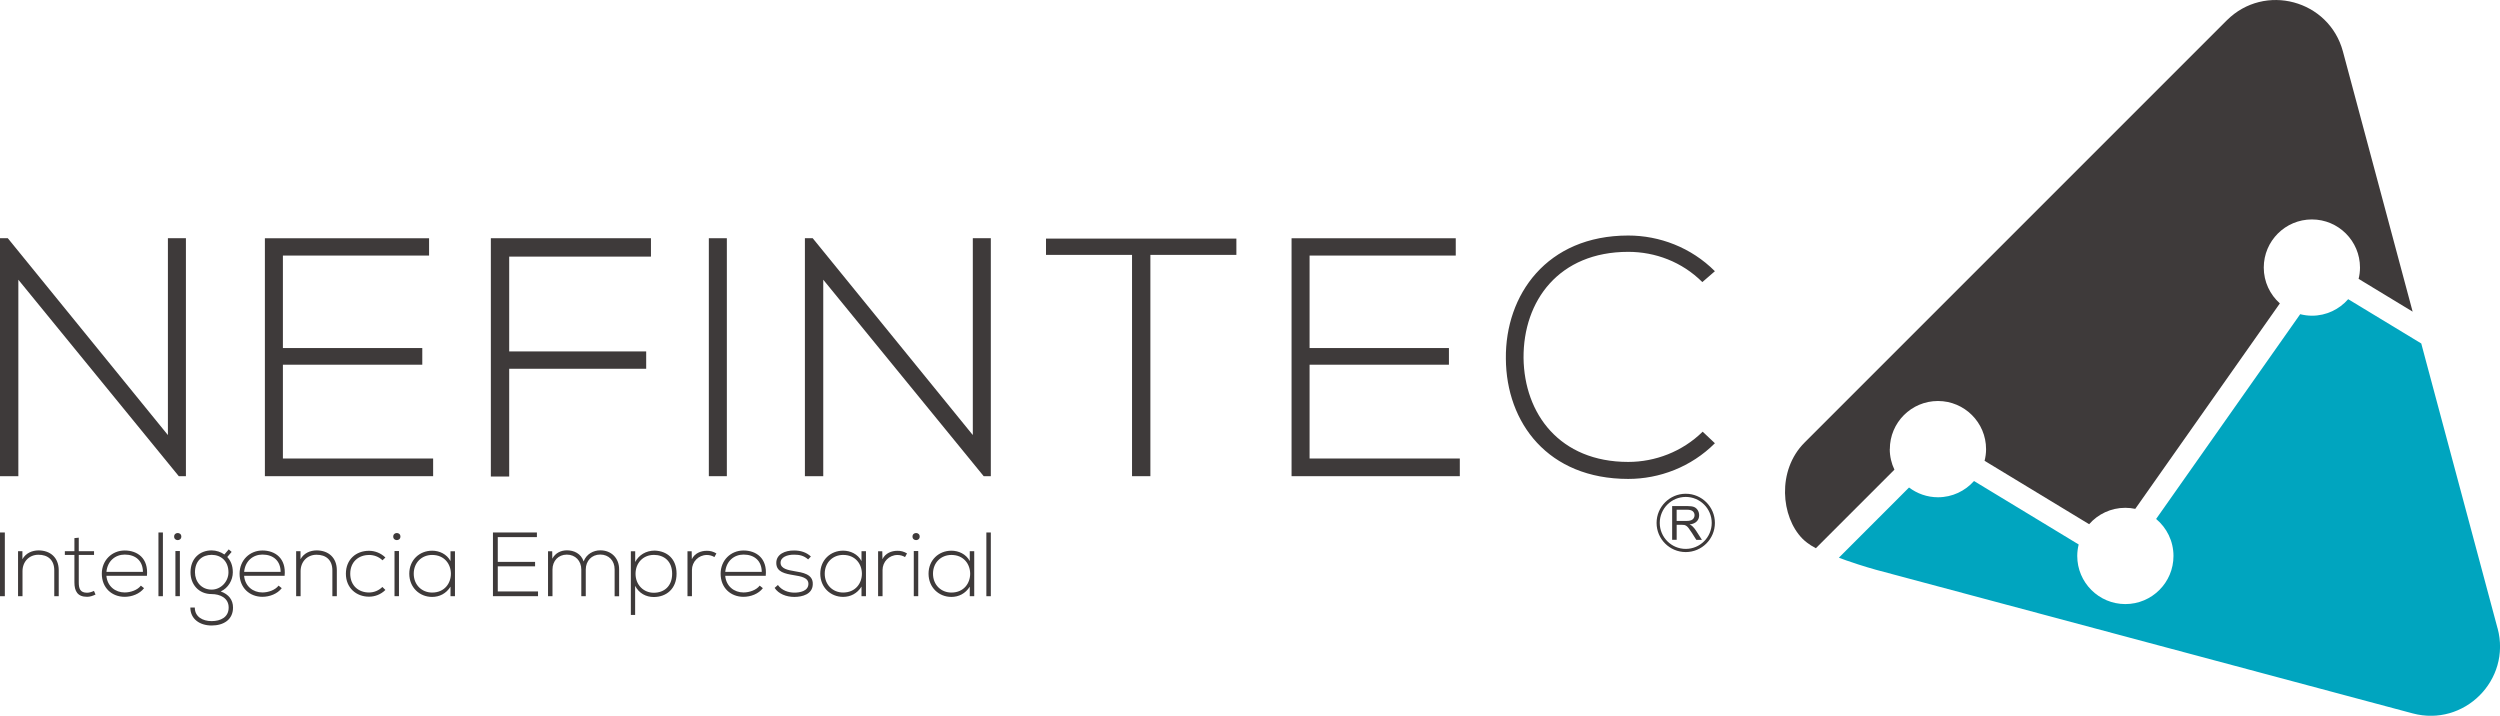
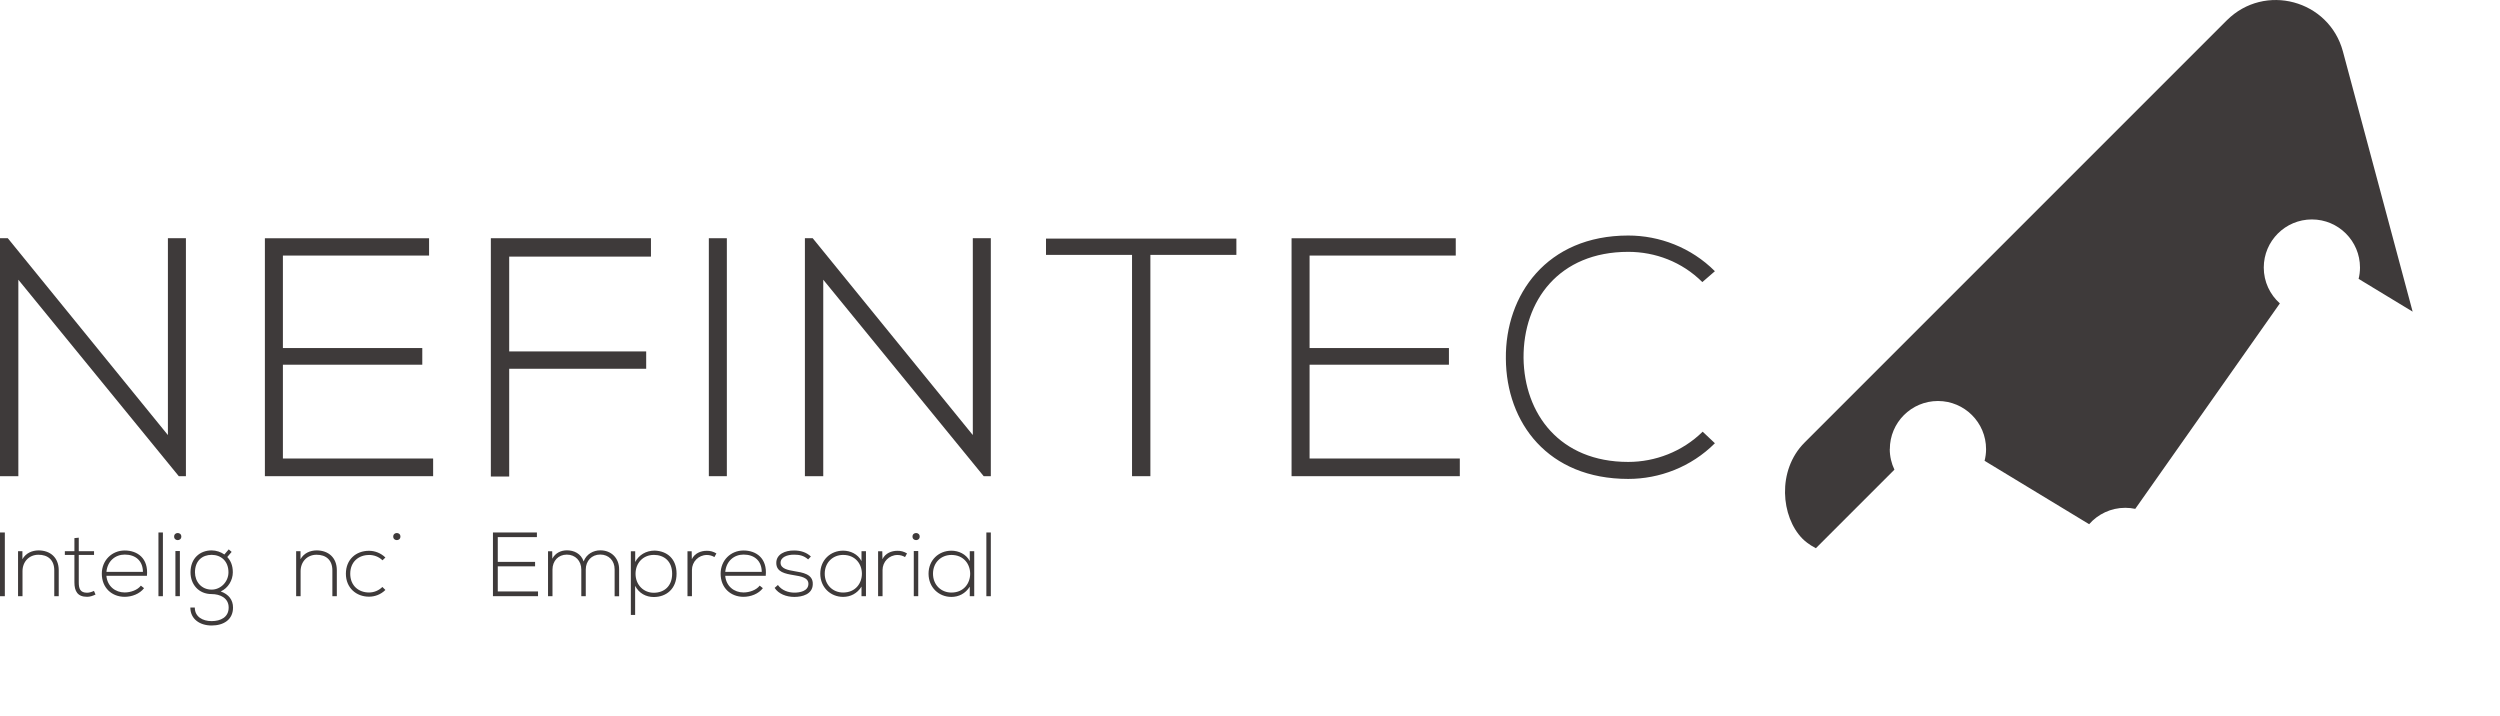
<svg xmlns="http://www.w3.org/2000/svg" id="Capa_2" viewBox="0 0 739.84 211.82">
  <defs>
    <style>      .cls-1 {        fill: #00a5bf;      }      .cls-2 {        fill: #3d3939;        fill-rule: evenodd;      }      .cls-3 {        fill: #3e3a3a;      }    </style>
  </defs>
  <g id="Layer_1">
    <path class="cls-3" d="m559.27,132.91c0-7.87,6.38-14.24,14.24-14.24s14.24,6.38,14.24,14.24c0,1.2-.16,2.35-.44,3.46l30.94,18.76c2.61-2.97,6.43-4.85,10.69-4.85,1.02,0,2.01.11,2.96.31l42.79-60.8c-2.92-2.61-4.76-6.39-4.76-10.61,0-7.87,6.38-14.24,14.24-14.24s14.24,6.38,14.24,14.24c0,1.16-.15,2.28-.41,3.35l15.99,9.7-20.63-76.98c-4.09-15.28-23.2-20.4-34.39-9.21l-124.94,124.94c-8.24,8.24-6.96,22.02-.61,28.44.49.5,1.83,1.72,3.96,2.82l23.25-23.25c-.88-1.85-1.38-3.91-1.38-6.09" />
-     <path class="cls-1" d="m739.11,185.92l-21.2-79.13-.48-1.8-.89-3.34-21.63-13.11c-2.61,2.99-6.44,4.89-10.72,4.89-1.2,0-2.36-.17-3.48-.45l-42.64,60.6c3.14,2.61,5.14,6.55,5.14,10.95,0,7.87-6.38,14.24-14.24,14.24s-14.24-6.38-14.24-14.24c0-1.17.16-2.31.42-3.4l-30.97-18.78c-2.61,2.94-6.41,4.81-10.65,4.81-3.23,0-6.19-1.09-8.58-2.89l-20.76,20.77c1.46.55,2.54.94,2.4.88,4.62,1.62,8.58,2.7,8.58,2.7l158.79,42.49c15.28,4.1,29.27-9.89,25.17-25.17" />
    <polygon class="cls-3" points="5.43 82.78 52.91 140.92 55.02 140.92 55.02 70.5 49.69 70.5 49.69 128.75 2.31 70.5 0 70.5 0 140.92 5.43 140.92 5.43 82.78" />
    <polygon class="cls-3" points="128.18 135.69 83.72 135.69 83.72 107.93 124.97 107.93 124.97 103 83.72 103 83.72 75.63 126.98 75.63 126.98 70.51 78.39 70.51 78.39 140.92 128.18 140.92 128.18 135.69" />
    <polygon class="cls-3" points="150.69 109.13 191.23 109.13 191.23 104 150.69 104 150.69 75.94 192.64 75.94 192.64 70.5 145.26 70.5 145.26 141.02 150.69 141.02 150.69 109.13" />
    <rect class="cls-3" x="209.77" y="70.5" width="5.33" height="70.42" />
    <polygon class="cls-3" points="243.63 82.78 291.11 140.92 293.22 140.92 293.22 70.5 287.89 70.5 287.89 128.75 240.51 70.5 238.2 70.5 238.2 140.92 243.63 140.92 243.63 82.78" />
    <polygon class="cls-3" points="335.01 140.92 340.44 140.92 340.44 75.43 365.89 75.43 365.89 70.61 309.55 70.61 309.55 75.43 335.01 75.43 335.01 140.92" />
    <polygon class="cls-3" points="432.01 135.69 387.55 135.69 387.55 107.93 428.79 107.93 428.79 103 387.55 103 387.55 75.63 430.81 75.63 430.81 70.51 382.22 70.51 382.22 140.92 432.01 140.92 432.01 135.69" />
    <path class="cls-3" d="m481.85,141.73c9.25,0,18.61-3.52,25.65-10.56l-3.62-3.42c-6.04,5.94-14.08,8.95-22.03,8.95-20.32,0-30.78-14.28-30.98-30.78-.1-16.9,10.46-31.39,30.98-31.39,7.95,0,15.89,2.92,21.93,8.95l3.72-3.22c-7.04-7.04-16.4-10.56-25.65-10.56-24.14,0-36.42,17.6-36.21,36.42.1,19.01,12.47,35.61,36.21,35.61" />
    <rect class="cls-3" y="157.58" width="1.43" height="18.86" />
    <path class="cls-3" d="m17.38,176.43v-7.68c0-3.69-2.45-5.87-6.01-5.87-1.86.03-3.72.78-4.74,2.61v-2.37h-1.29v13.31h1.32v-7.41c0-2.75,1.91-4.82,4.66-4.85,2.88-.03,4.74,1.59,4.74,4.61v7.65h1.32Z" />
    <path class="cls-3" d="m25.76,176.62c.84,0,1.67-.27,2.51-.67l-.46-1.08c-.67.32-1.4.54-2.05.54-2.07,0-2.45-1.27-2.45-3.07v-8.11h4.52v-1.1h-4.52v-4.01l-1.29.13v3.88h-2.83v1.1h2.83v8.11c0,2.61.92,4.28,3.75,4.28" />
    <path class="cls-3" d="m36.89,162.91c-3.74,0-6.76,2.88-6.76,6.87,0,4.23,3.02,6.84,6.76,6.84,2.13,0,4.44-.86,5.74-2.56l-.94-.75c-1,1.32-3.04,2.02-4.79,2.02-2.75,0-5.15-1.81-5.41-4.93h11.99c.51-5.2-2.83-7.49-6.57-7.49m-5.41,6.33c.3-3.26,2.67-5.12,5.41-5.12,3.2,0,5.36,1.83,5.39,5.12h-10.8Z" />
    <rect class="cls-3" x="46.89" y="157.58" width="1.32" height="18.86" />
    <path class="cls-3" d="m53.66,158.79c0-1.4-2.13-1.4-2.13,0s2.13,1.4,2.13,0" />
    <rect class="cls-3" x="51.91" y="163.07" width="1.32" height="13.36" />
    <path class="cls-3" d="m62.63,183.81c-2.67,0-4.98-1.29-4.98-4.01h-1.32c0,3.37,2.77,5.31,6.3,5.31s6.33-1.72,6.33-5.31c0-2.29-1.29-3.93-3.64-4.77,2.21-1,3.58-3.34,3.58-5.66,0-2.16-.7-3.5-1.64-4.53l1.29-1.51-.86-.75-1.29,1.51c-1.02-.73-2.42-1.21-3.77-1.21-3.45,0-6.25,2.34-6.25,6.49,0,3.56,2.4,6.44,6.25,6.44,2.48,0,5.04,1.13,5.04,3.99s-2.37,4.01-5.04,4.01m-4.93-14.44c0-3.47,2.21-5.17,4.93-5.17s4.98,1.8,4.98,5.17c0,2.75-2.24,5.12-4.98,5.12-3.04,0-4.93-2.37-4.93-5.12" />
-     <path class="cls-3" d="m77.64,176.62c2.13,0,4.44-.86,5.74-2.56l-.94-.75c-1,1.32-3.04,2.02-4.79,2.02-2.75,0-5.14-1.81-5.41-4.93h11.99c.51-5.2-2.83-7.49-6.57-7.49s-6.76,2.88-6.76,6.87c0,4.23,3.02,6.84,6.76,6.84m0-12.5c3.21,0,5.36,1.83,5.39,5.12h-10.8c.3-3.26,2.67-5.12,5.41-5.12" />
    <path class="cls-3" d="m99.68,176.43v-7.68c0-3.69-2.45-5.87-6.01-5.87-1.86.03-3.72.78-4.74,2.61v-2.37h-1.29v13.31h1.32v-7.41c0-2.75,1.91-4.82,4.66-4.85,2.88-.03,4.74,1.59,4.74,4.61v7.65h1.32Z" />
    <path class="cls-3" d="m109.2,164.23c1.43,0,2.91.51,3.99,1.59l.86-.83c-1.35-1.32-3.1-1.99-4.85-1.99-3.85,0-6.84,2.58-6.84,6.79s3.1,6.79,6.84,6.79c1.75,0,3.5-.65,4.85-1.99l-.89-.89c-1.08,1.08-2.53,1.64-3.96,1.64-3.02,0-5.55-1.97-5.55-5.55s2.53-5.55,5.55-5.55" />
    <path class="cls-3" d="m118.5,158.79c0-1.4-2.13-1.4-2.13,0s2.13,1.4,2.13,0" />
-     <rect class="cls-3" x="116.75" y="163.07" width="1.32" height="13.36" />
-     <path class="cls-3" d="m121.12,169.78c0,4.07,3.04,6.87,6.76,6.87,2.15,0,4.15-.97,5.44-3.04v2.83h1.32v-13.31h-1.32v2.91c-1.1-2.07-3.29-3.07-5.44-3.07-3.72,0-6.76,2.75-6.76,6.81m6.76,5.58c-3.02,0-5.44-2.24-5.44-5.58s2.43-5.55,5.44-5.55c7.41,0,7.41,11.13,0,11.13" />
    <polygon class="cls-3" points="158.89 158.95 158.89 157.58 145.88 157.58 145.88 176.43 159.22 176.43 159.22 175.03 147.31 175.03 147.31 167.6 158.35 167.6 158.35 166.28 147.31 166.28 147.31 158.95 158.89 158.95" />
    <path class="cls-3" d="m183.22,176.43v-7.97c0-3.31-2.32-5.6-5.57-5.6-2.05,0-4.12,1.1-4.93,3.29-.78-2.37-2.91-3.29-4.93-3.29-1.72,0-3.42.73-4.34,2.48l-.03-2.21h-1.24v13.31h1.32v-7.89c0-2.56,1.72-4.42,4.25-4.42s4.28,1.86,4.28,4.42v7.89h1.32v-7.89c0-2.56,1.75-4.44,4.28-4.44s4.26,1.81,4.26,4.37v7.97h1.32Z" />
    <path class="cls-3" d="m187.98,166.28v-3.15h-1.29v18.86h1.27v-8.62c1.13,2.21,3.23,3.31,5.5,3.31,3.74,0,6.76-2.43,6.76-6.9s-2.85-6.71-6.46-6.84c-2.59,0-4.71,1.32-5.76,3.34m5.47-2.07c3.02,0,5.44,1.83,5.44,5.58s-2.43,5.63-5.44,5.63-5.39-2.34-5.39-5.6,2.29-5.6,5.39-5.6" />
    <path class="cls-3" d="m204.74,165.5l-.05-2.37h-1.24v13.31h1.32v-7.76c0-2.42,1.91-4.42,4.39-4.44.78,0,1.56.19,2.26.62l.59-1.08c-.89-.54-1.86-.81-2.86-.78-1.7,0-3.58.7-4.42,2.51" />
    <path class="cls-3" d="m220.02,162.91c-3.74,0-6.76,2.88-6.76,6.87,0,4.23,3.02,6.84,6.76,6.84,2.13,0,4.45-.86,5.74-2.56l-.94-.75c-1,1.32-3.04,2.02-4.79,2.02-2.75,0-5.14-1.81-5.41-4.93h11.99c.51-5.2-2.83-7.49-6.57-7.49m-5.41,6.33c.3-3.26,2.67-5.12,5.41-5.12,3.21,0,5.36,1.83,5.39,5.12h-10.8Z" />
    <path class="cls-3" d="m240.53,172.93c.14-3.1-3.12-3.5-5.49-3.91-1.67-.3-3.99-.65-4.04-2.42-.05-1.7,1.94-2.48,4.01-2.45,1.48,0,2.8.21,4.15,1.4l.81-.86c-1.32-1.24-3.02-1.78-4.96-1.78-2.69-.03-5.31,1.1-5.28,3.72.03,2.67,2.59,3.15,5.17,3.58,2.18.35,4.39.73,4.34,2.64-.08,2.1-2.53,2.53-4.15,2.53-1.78,0-3.77-.67-4.88-2.26l-.97.86c1.16,1.78,3.47,2.67,5.82,2.67s5.39-.78,5.47-3.72" />
    <path class="cls-3" d="m256.27,176.43v-13.31h-1.32v2.91c-1.1-2.07-3.29-3.07-5.44-3.07-3.72,0-6.76,2.75-6.76,6.81s3.04,6.87,6.76,6.87c2.15,0,4.15-.97,5.44-3.04v2.83h1.32Zm-6.76-1.08c-3.02,0-5.44-2.24-5.44-5.58s2.43-5.55,5.44-5.55c7.41,0,7.41,11.13,0,11.13" />
    <path class="cls-3" d="m261.15,165.5l-.05-2.37h-1.24v13.31h1.32v-7.76c0-2.42,1.91-4.42,4.39-4.44.78,0,1.56.19,2.26.62l.59-1.08c-.89-.54-1.86-.81-2.86-.78-1.7,0-3.58.7-4.42,2.51" />
    <path class="cls-3" d="m272.17,158.79c0-1.4-2.13-1.4-2.13,0s2.13,1.4,2.13,0" />
    <rect class="cls-3" x="270.42" y="163.07" width="1.32" height="13.36" />
    <path class="cls-3" d="m286.99,166.04c-1.1-2.07-3.29-3.07-5.44-3.07-3.72,0-6.76,2.75-6.76,6.81s3.04,6.87,6.76,6.87c2.15,0,4.15-.97,5.44-3.04v2.83h1.32v-13.31h-1.32v2.91Zm-5.44,9.32c-3.02,0-5.44-2.24-5.44-5.58s2.42-5.55,5.44-5.55c7.41,0,7.41,11.13,0,11.13" />
    <rect class="cls-3" x="291.9" y="157.58" width="1.32" height="18.86" />
-     <path class="cls-2" d="m496.17,154.17h2.84c.6,0,1.08-.06,1.42-.19.34-.12.6-.32.78-.6.18-.27.27-.57.27-.9,0-.47-.17-.86-.51-1.17-.34-.3-.89-.46-1.63-.46h-3.16v3.31Zm-1.32,5.58v-9.99h4.43c.89,0,1.57.09,2.03.27.46.18.83.5,1.11.95.28.45.42.96.42,1.51,0,.71-.23,1.31-.69,1.79-.46.49-1.17.8-2.13.93.35.17.62.33.8.5.39.35.75.8,1.1,1.33l1.74,2.72h-1.66l-1.32-2.08c-.39-.6-.7-1.06-.95-1.38-.25-.32-.47-.54-.67-.67-.2-.13-.4-.22-.6-.27-.15-.03-.39-.05-.74-.05h-1.53v4.44h-1.32Zm4.02-12.69c-4.24,0-7.69,3.45-7.69,7.69s3.45,7.69,7.69,7.69,7.69-3.45,7.69-7.69-3.45-7.69-7.69-7.69Zm0-.94c4.76,0,8.63,3.87,8.63,8.63s-3.87,8.63-8.63,8.63-8.63-3.87-8.63-8.63,3.87-8.63,8.63-8.63Z" />
  </g>
</svg>